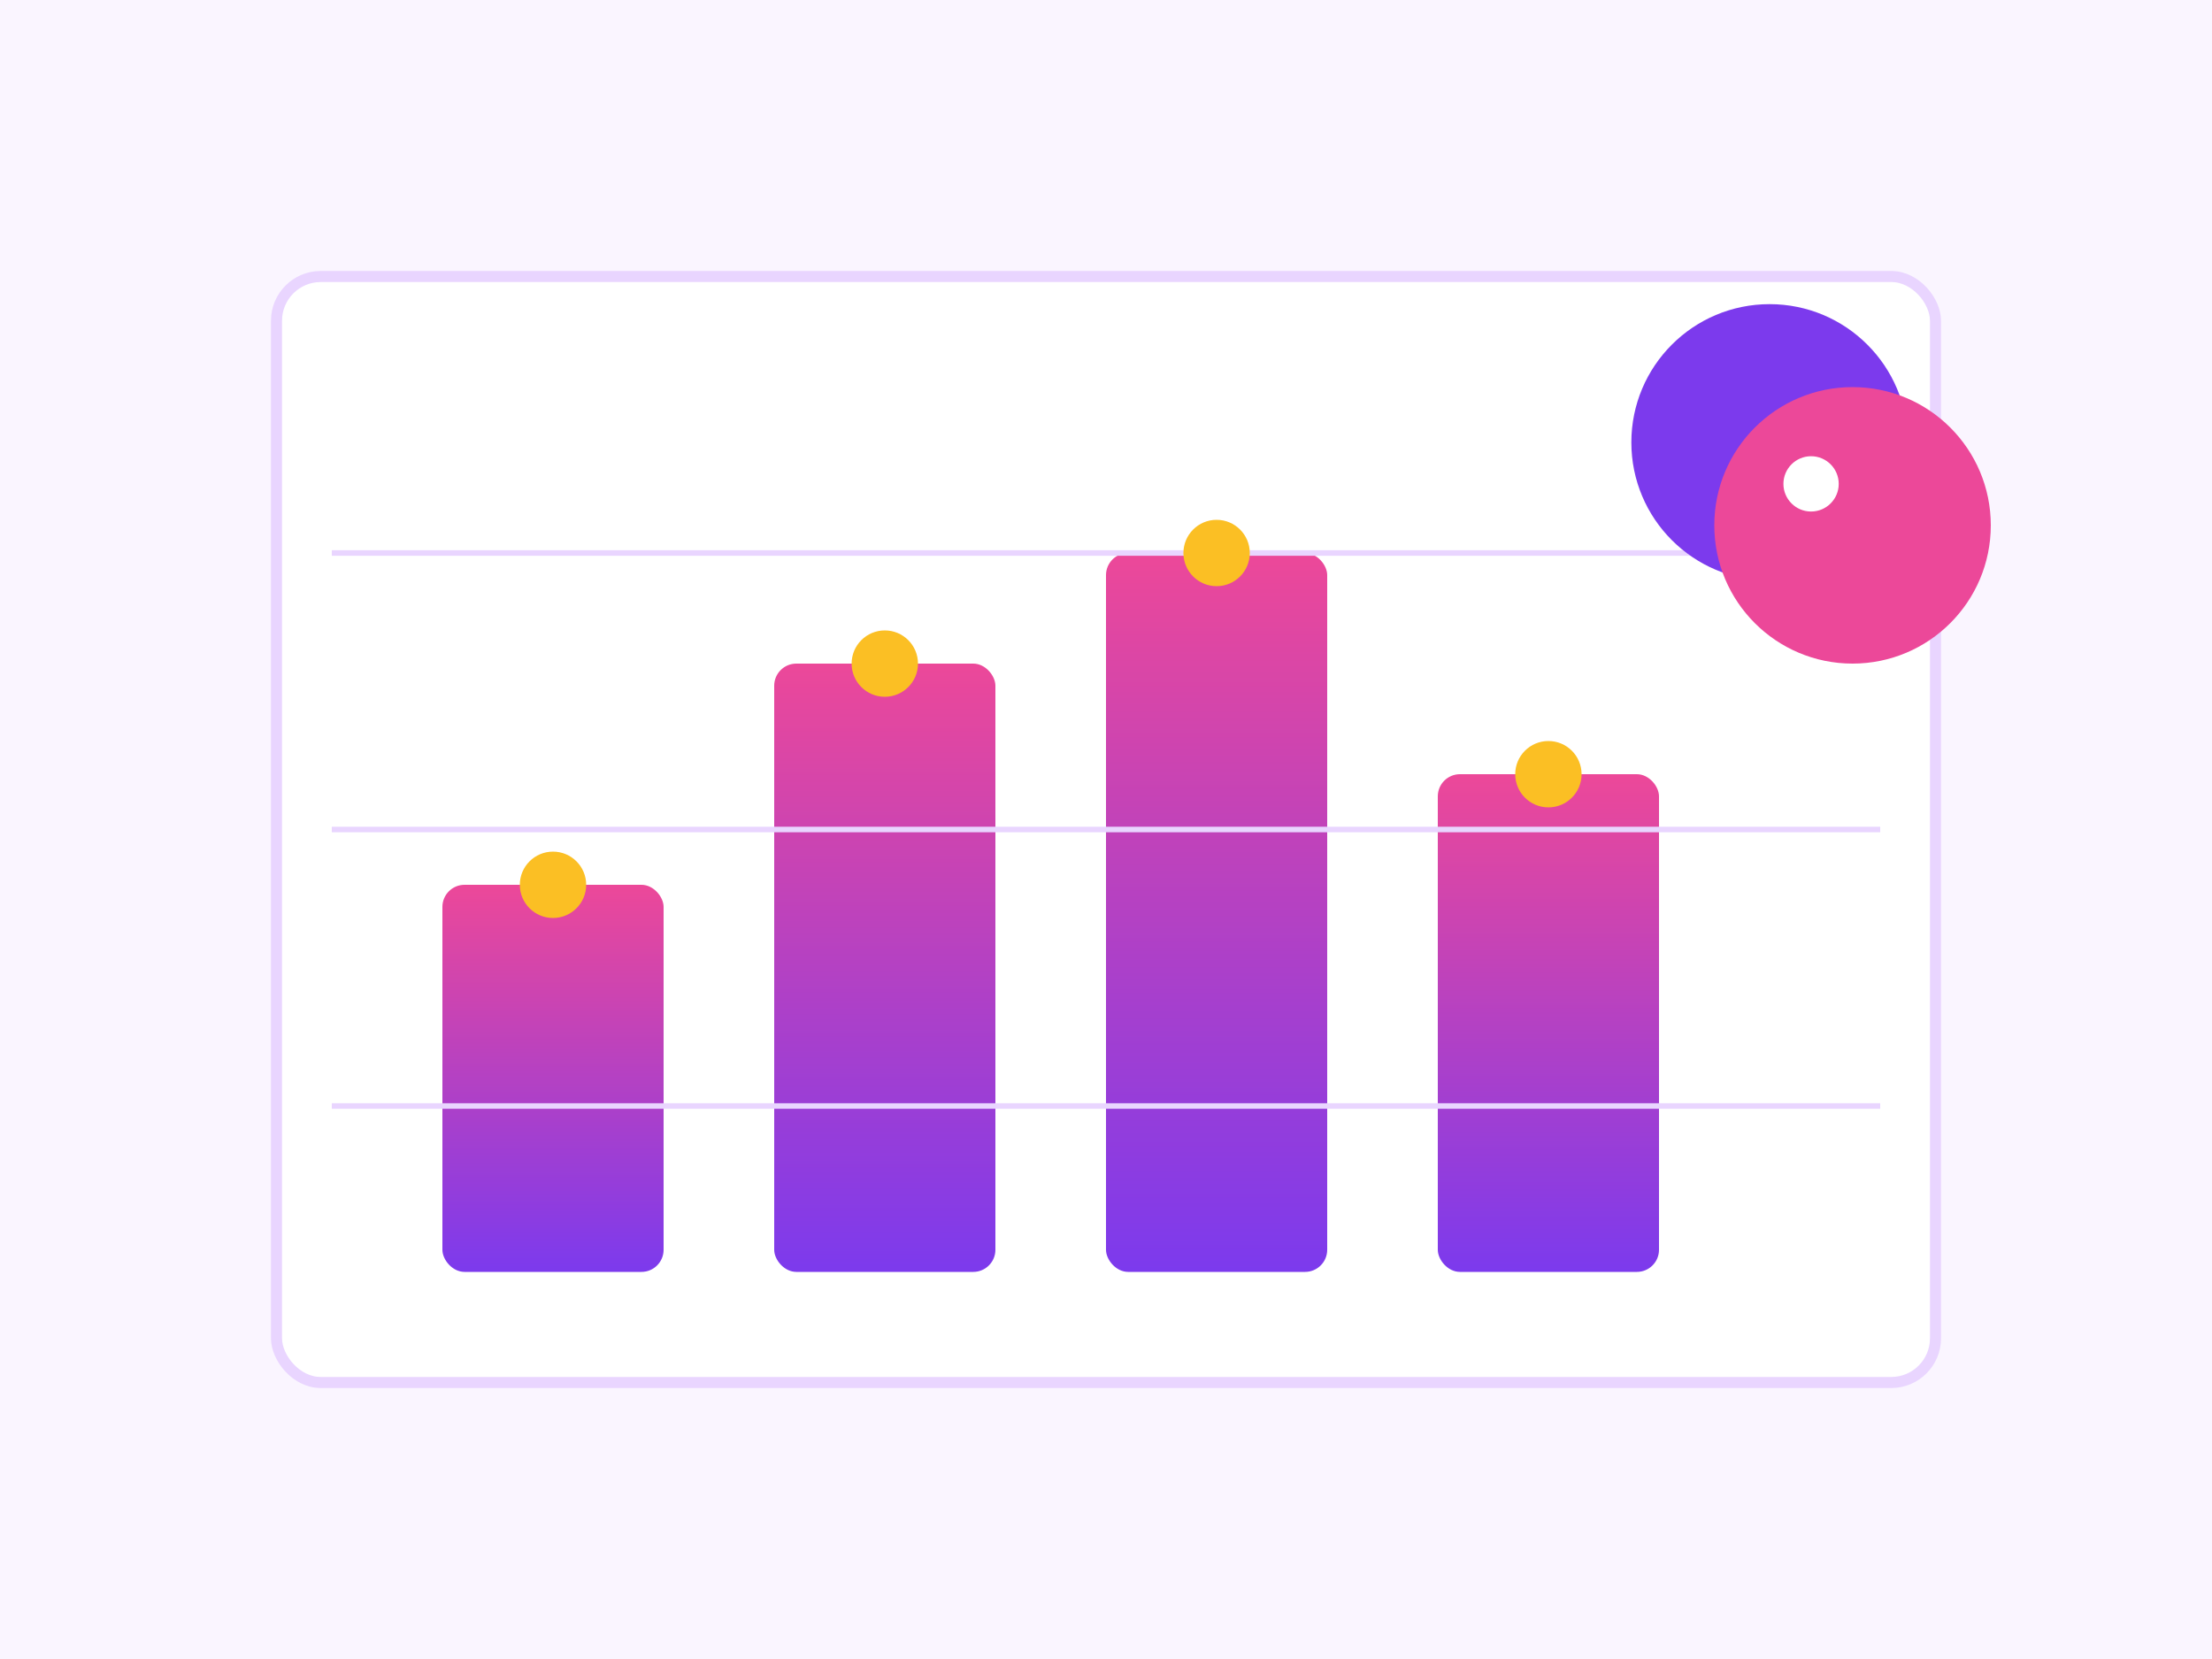
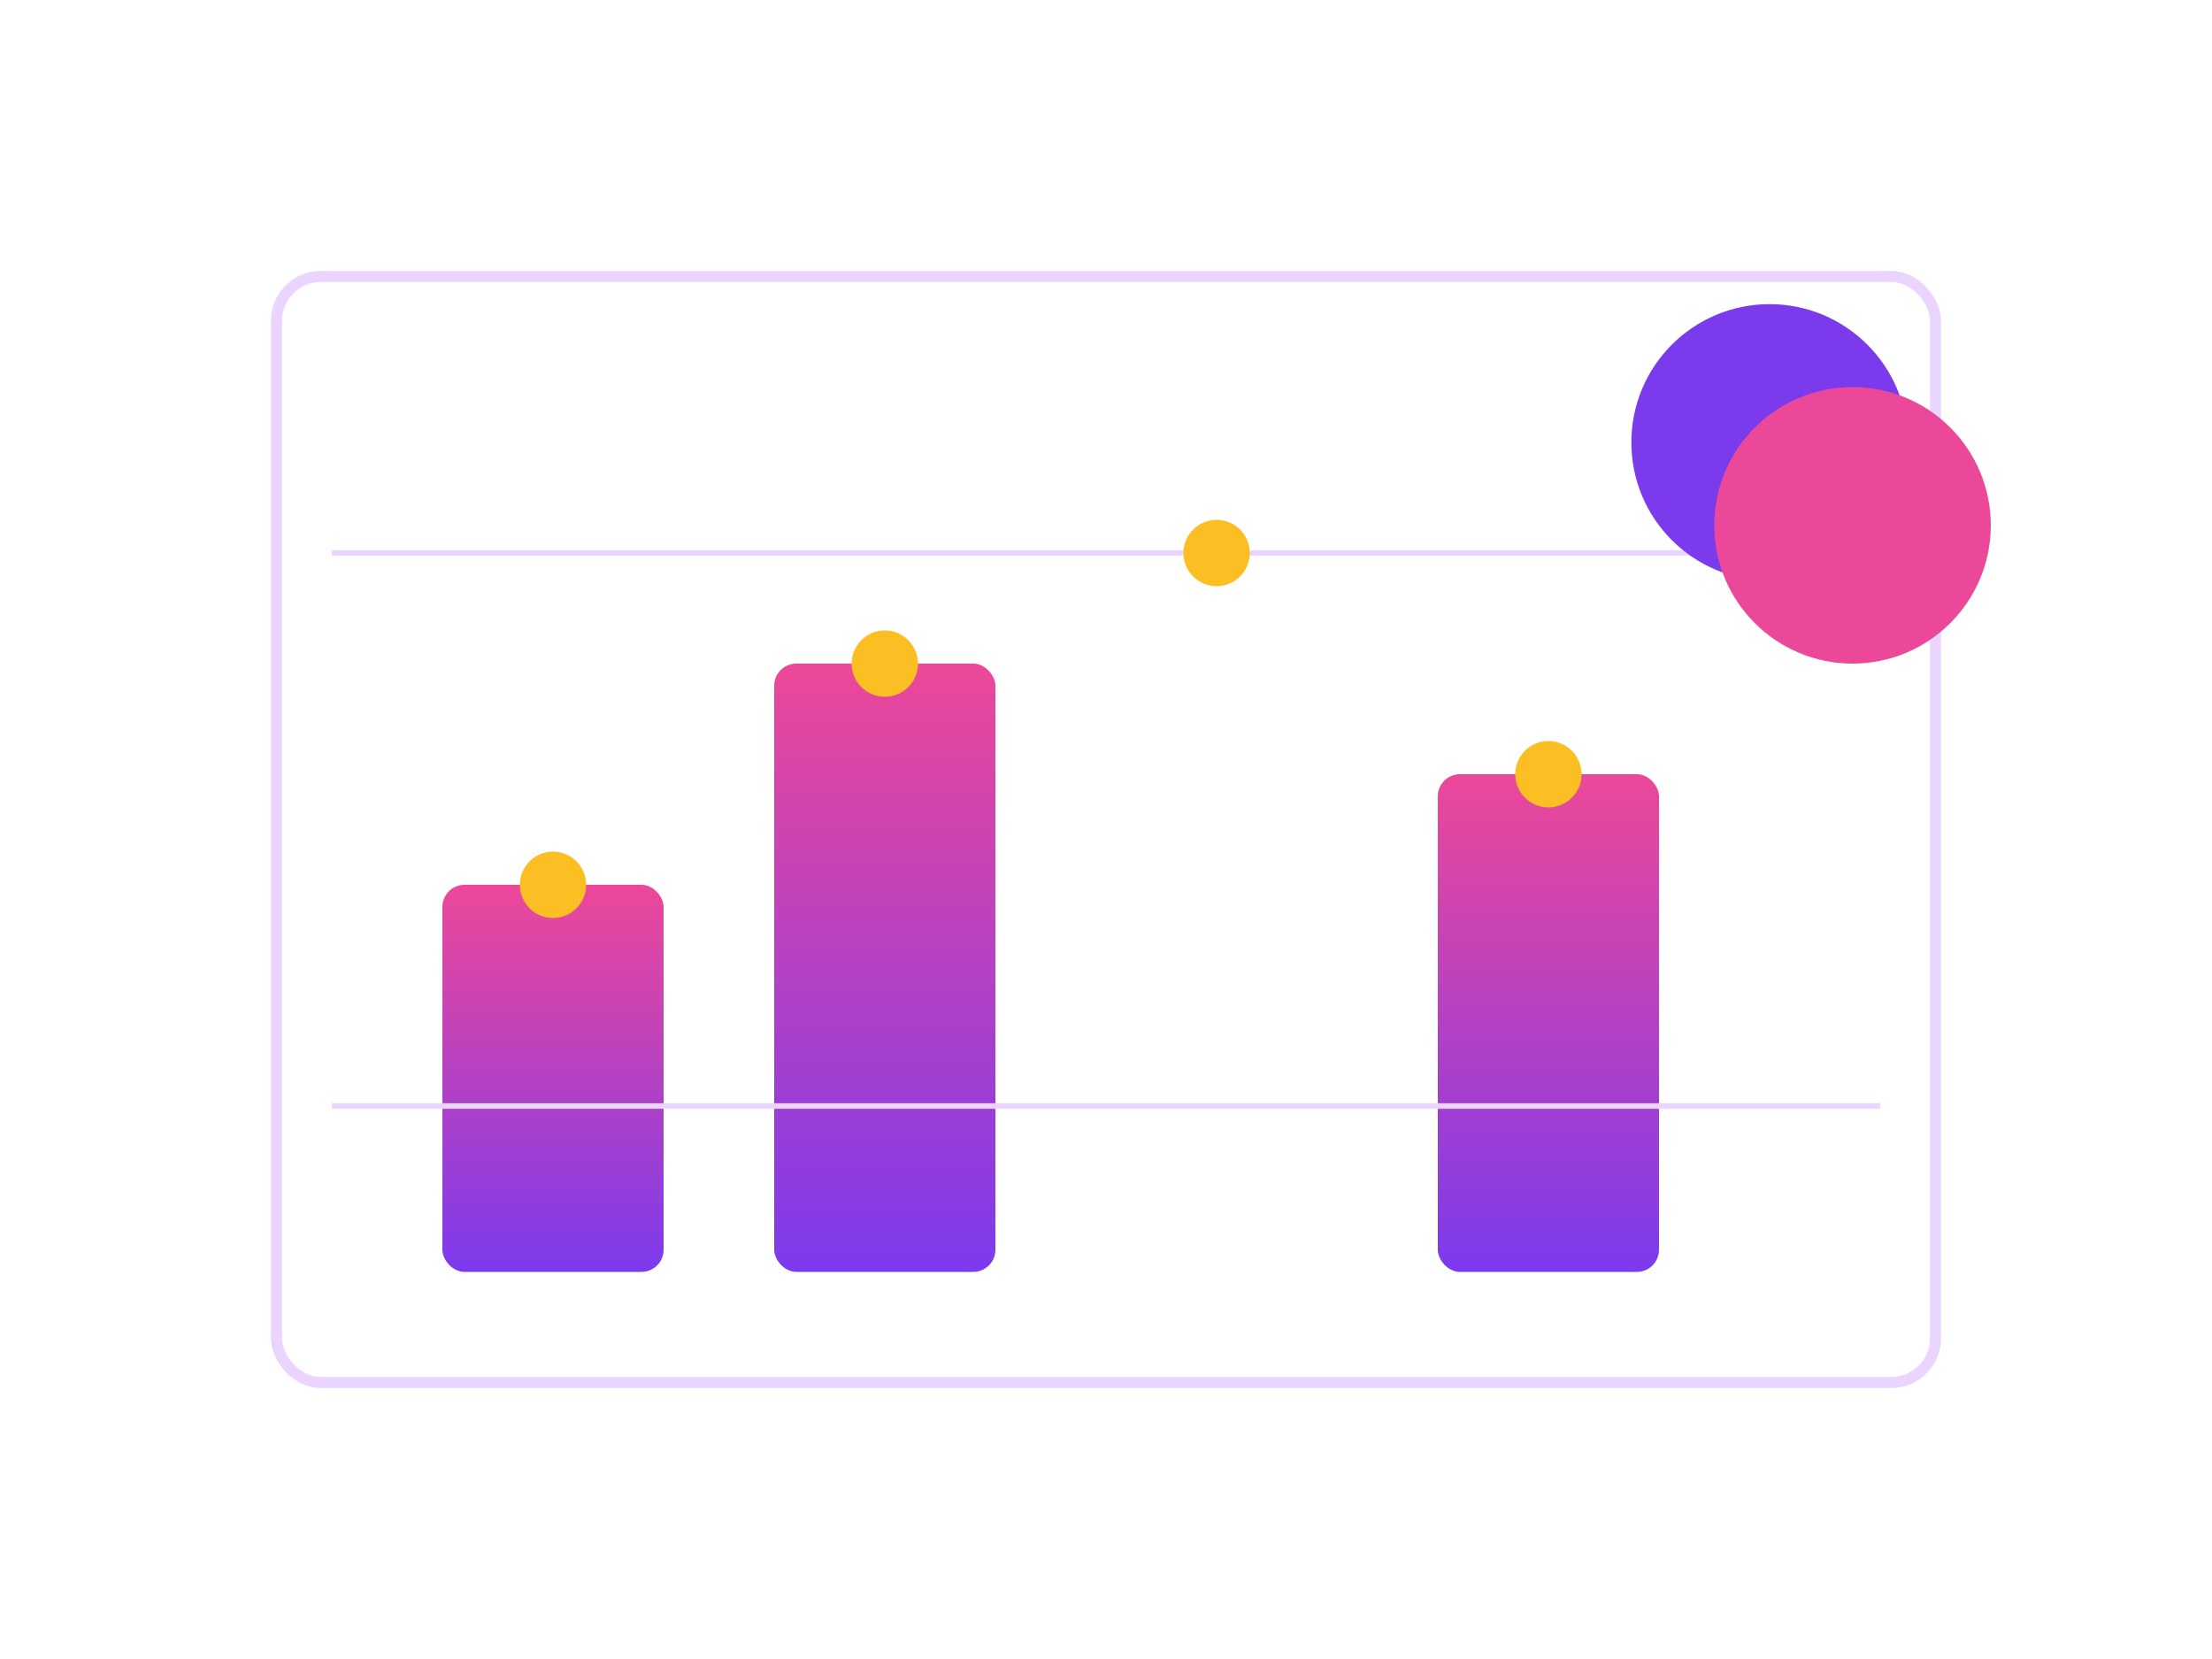
<svg xmlns="http://www.w3.org/2000/svg" viewBox="0 0 400 300" fill="none">
  <defs>
    <linearGradient id="chart-grad" x1="0%" y1="100%" x2="0%" y2="0%">
      <stop offset="0%" style="stop-color:#7c3aed;stop-opacity:1" />
      <stop offset="100%" style="stop-color:#ec4899;stop-opacity:1" />
    </linearGradient>
  </defs>
-   <rect width="400" height="300" fill="#faf5ff" />
  <rect x="50" y="50" width="300" height="200" rx="8" fill="white" stroke="#e9d5ff" stroke-width="2" />
  <rect x="80" y="160" width="40" height="70" rx="4" fill="url(#chart-grad)" />
  <rect x="140" y="120" width="40" height="110" rx="4" fill="url(#chart-grad)" />
-   <rect x="200" y="100" width="40" height="130" rx="4" fill="url(#chart-grad)" />
  <rect x="260" y="140" width="40" height="90" rx="4" fill="url(#chart-grad)" />
  <line x1="60" y1="100" x2="340" y2="100" stroke="#e9d5ff" stroke-width="1" />
-   <line x1="60" y1="150" x2="340" y2="150" stroke="#e9d5ff" stroke-width="1" />
  <line x1="60" y1="200" x2="340" y2="200" stroke="#e9d5ff" stroke-width="1" />
  <circle cx="320" cy="80" r="25" fill="#7c3aed" />
  <circle cx="335" cy="95" r="25" fill="#ec4899" />
-   <circle cx="327.5" cy="87.5" r="5" fill="white" />
  <circle cx="100" cy="160" r="6" fill="#fbbf24" />
  <circle cx="160" cy="120" r="6" fill="#fbbf24" />
  <circle cx="220" cy="100" r="6" fill="#fbbf24" />
  <circle cx="280" cy="140" r="6" fill="#fbbf24" />
</svg>